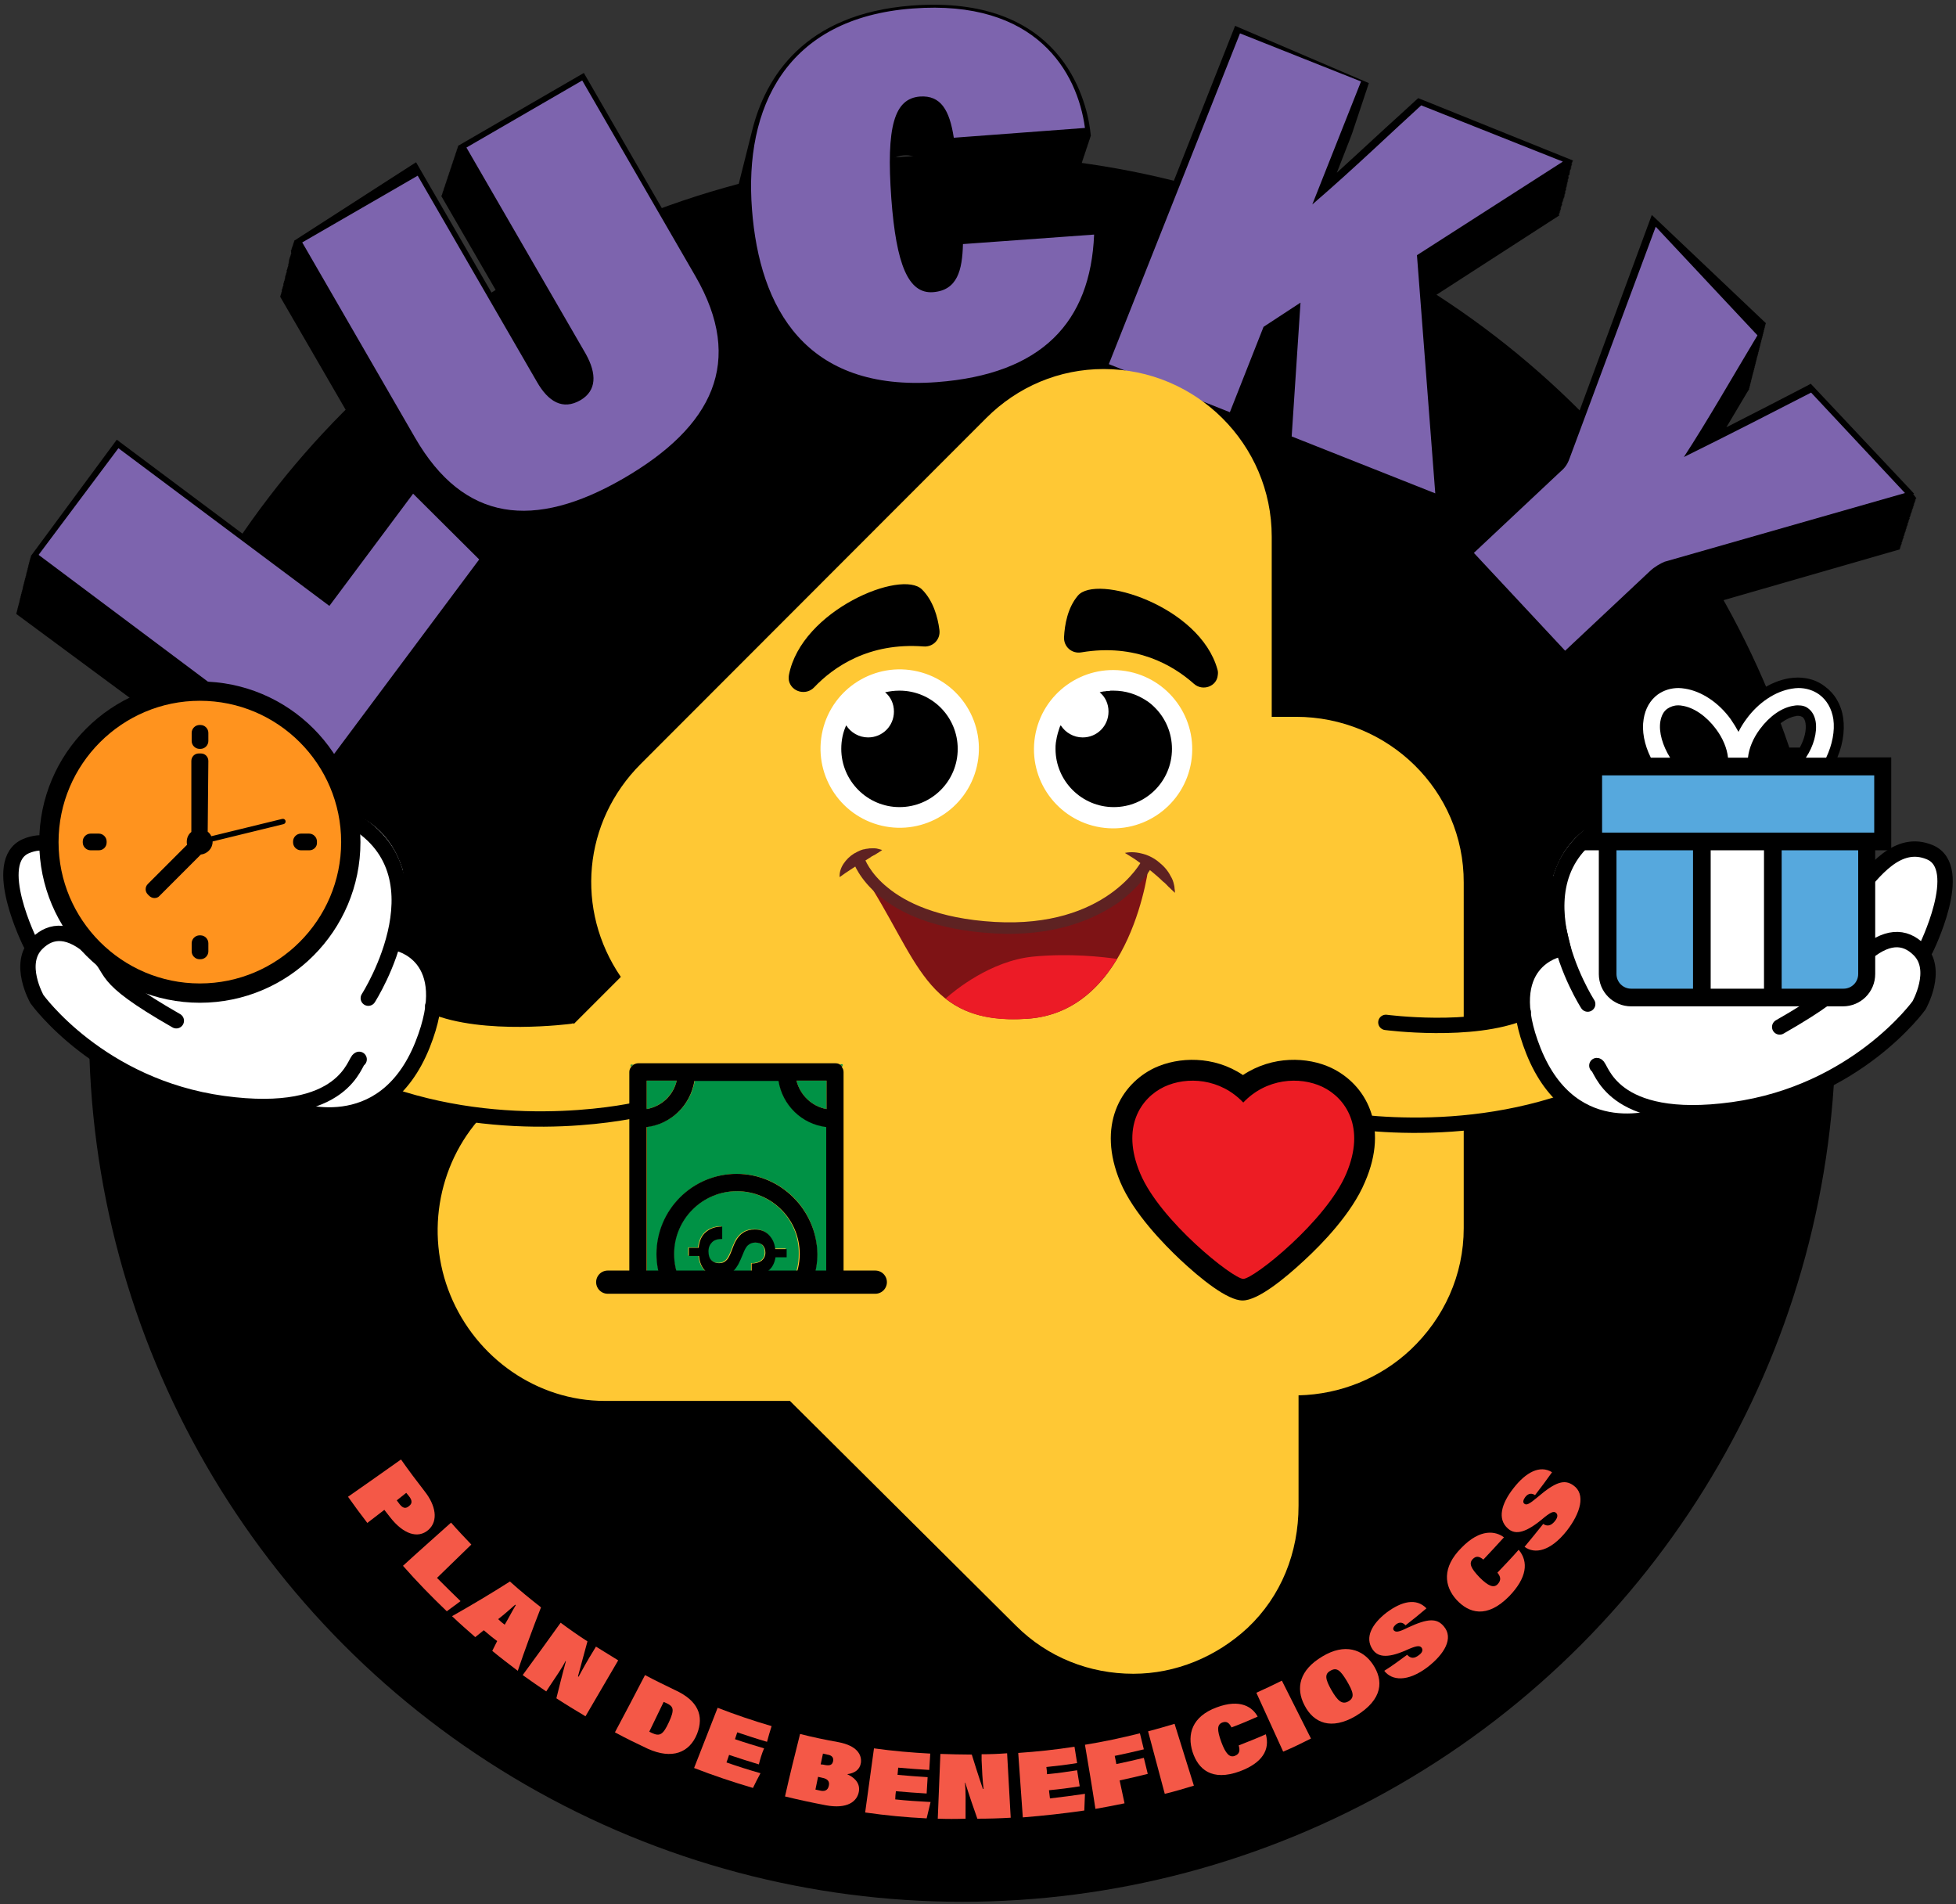
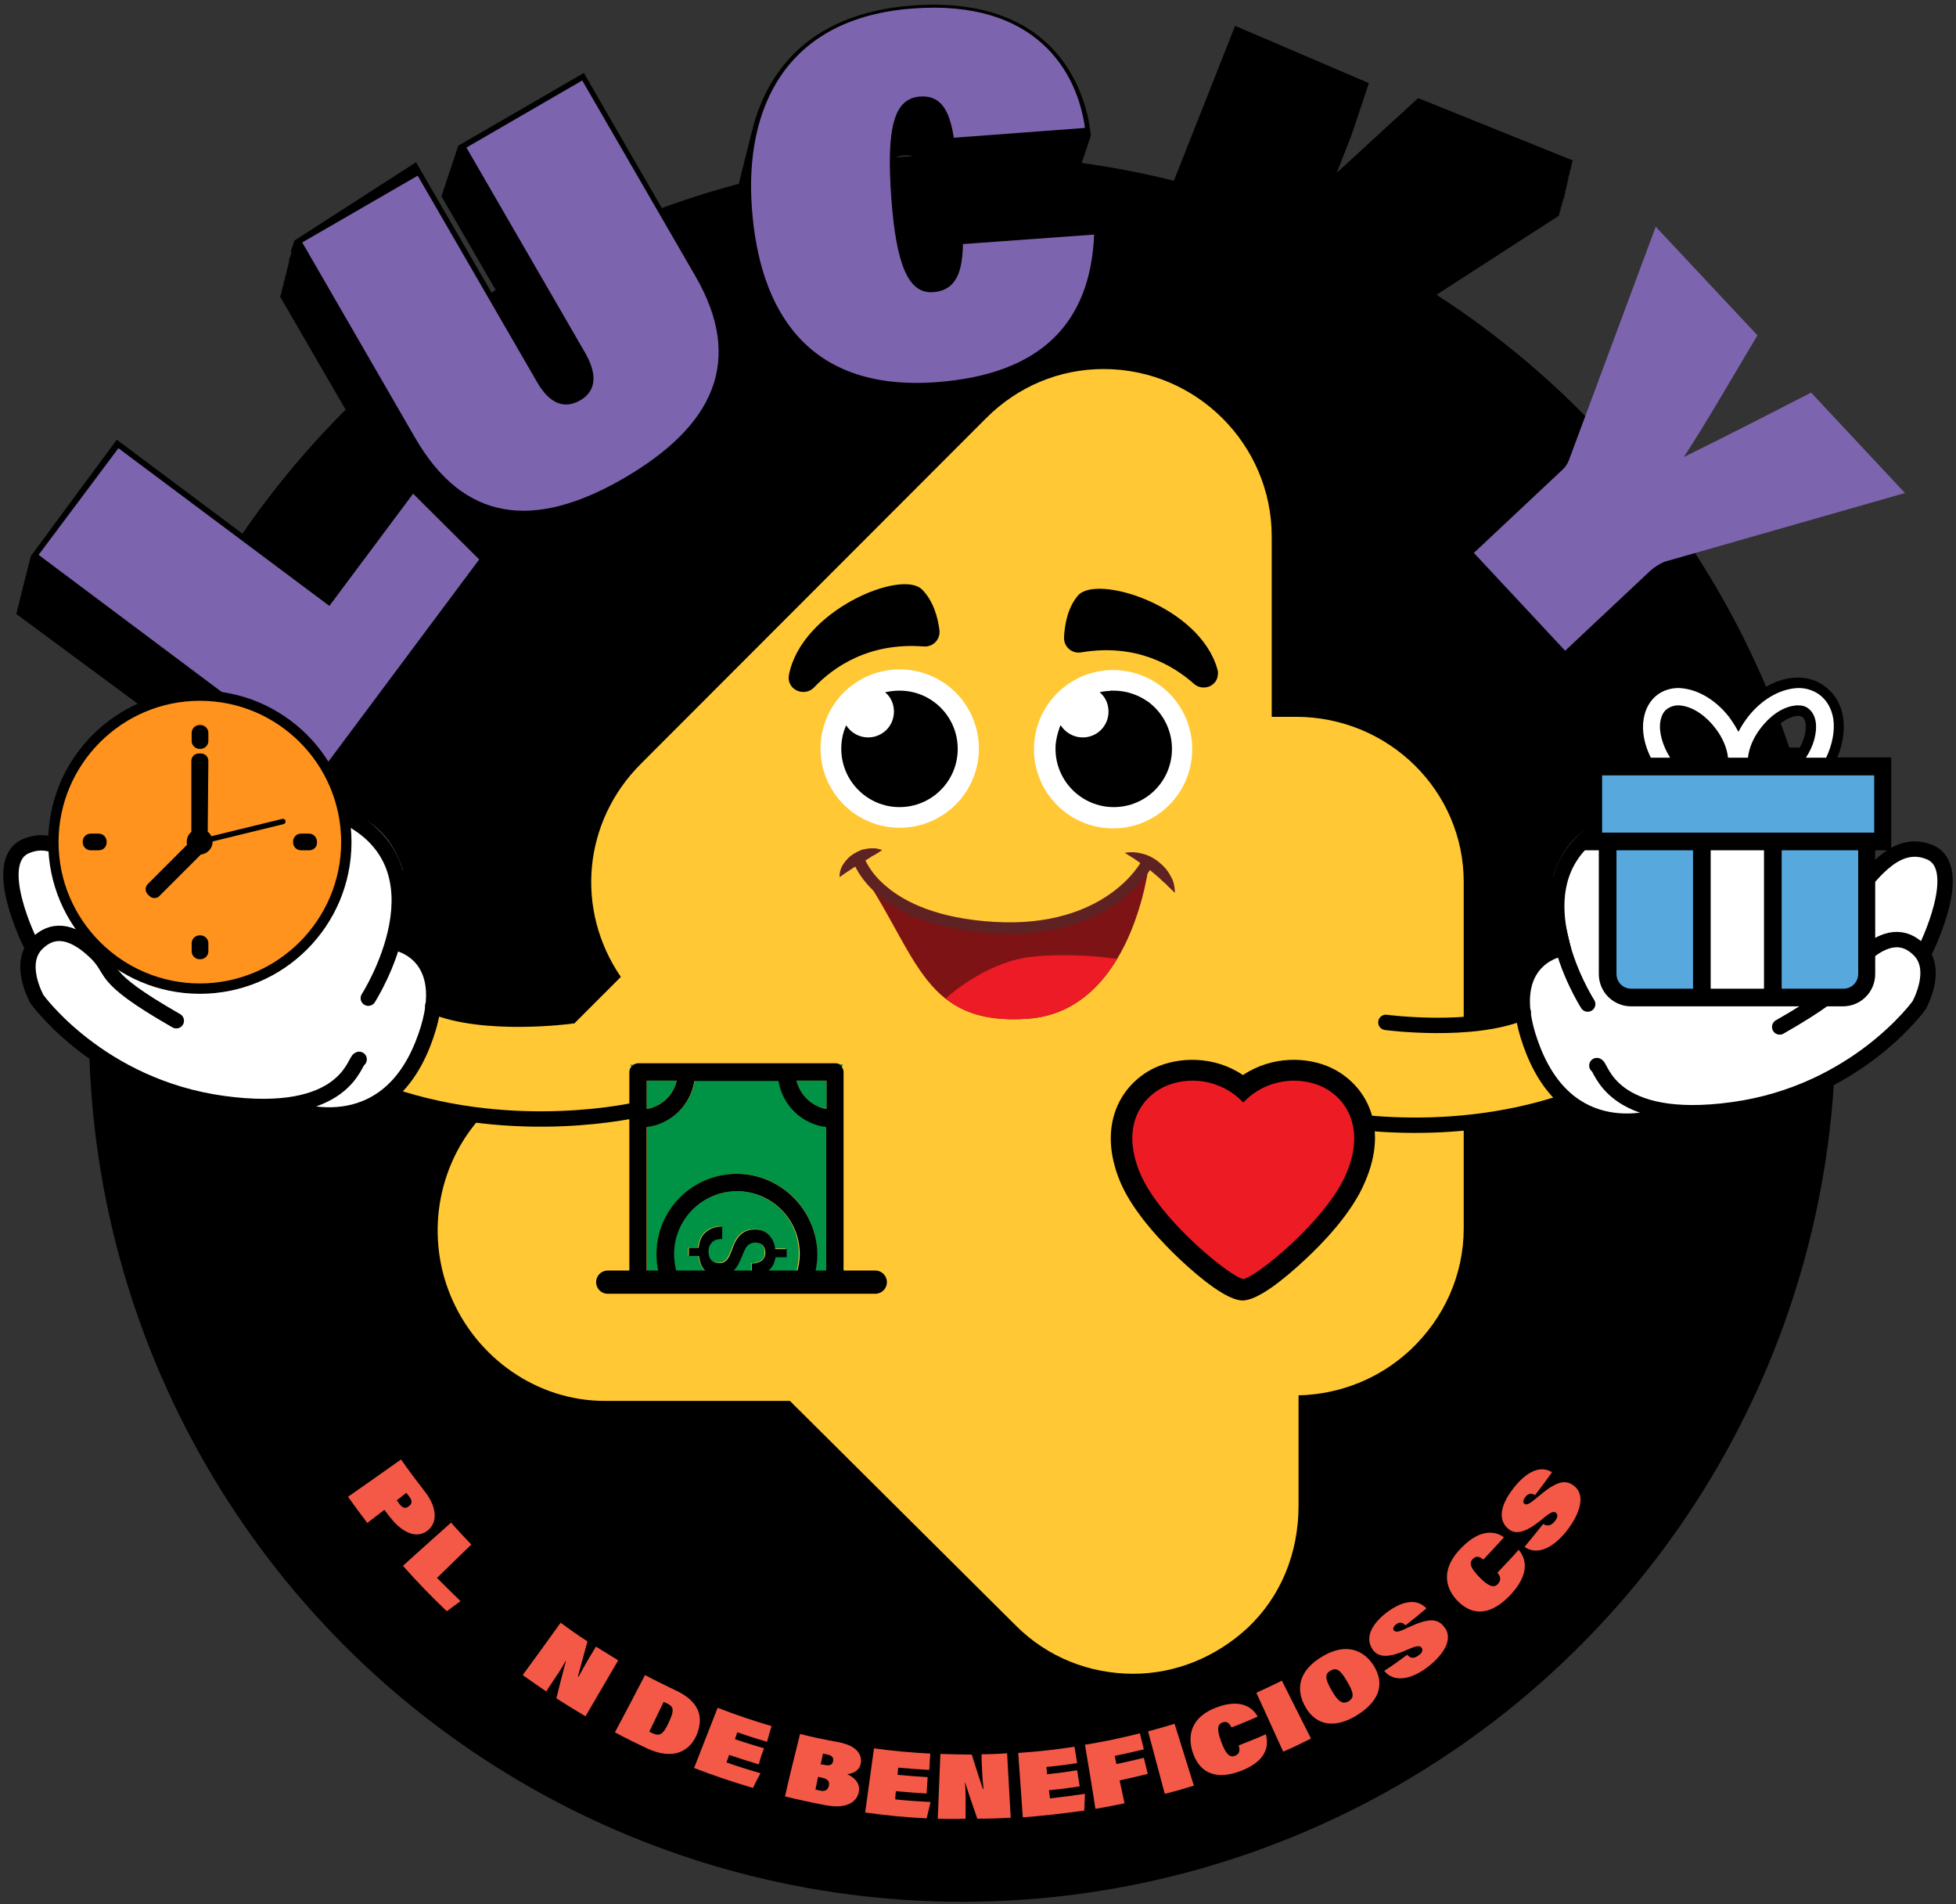
<svg xmlns="http://www.w3.org/2000/svg" id="Capa_1" x="0px" y="0px" viewBox="0 0 598 582" xml:space="preserve">
  <rect x="0" y="0" width="598" height="582" fill="#333333" stroke="none" />
  <g>
    <circle cx="294.2" cy="314.3" r="267" />
    <g>
      <path fill="#F45847" d="M122.6,446.1c2.3,3.3,4.8,6.6,7.2,9.7c3.4,4.3,4.3,9,1.2,11.8c-3.3,2.9-7.8,1.2-11.7-3.8    c-0.6-0.8-1.2-1.5-1.8-2.3c-1.7,1.3-3.5,2.7-5.2,4c-2-2.6-4-5.3-5.9-8C111.9,453.7,117.2,449.9,122.6,446.1z M121.3,458.6    c0.3,0.4,0.6,0.8,0.9,1.2c1.1,1.4,2,1.3,2.9,0.5c0.9-0.7,1-1.6,0-2.9c-0.3-0.4-0.6-0.7-0.9-1.1C123.3,457,122.3,457.8,121.3,458.6    z" />
      <path fill="#F45847" d="M137.9,465.4c2,2.3,4.1,4.5,6.2,6.7c-3.5,3.4-7,6.8-10.5,10.2c2.4,2.4,4.8,4.8,7.2,7.1    c-1.4,1-2.8,2.1-4.2,3.1c-4.6-4.4-9.1-9-13.4-13.9C128,474.2,133,469.8,137.9,465.4z" />
-       <path fill="#F45847" d="M147.9,498.3c-0.9,0.7-1.7,1.4-2.6,2.1c-2.4-2.1-4.8-4.2-7.1-6.4c6-3.4,11.9-6.9,17.7-10.6    c3.1,2.8,6.3,5.4,9.5,7.9c-2.5,6.4-4.9,12.9-7.1,19.4c-2.6-2-5.3-4-7.8-6.1c0.5-1,1-2,1.5-3C150.5,500.5,149.2,499.4,147.9,498.3z     M154.3,496.6c0.8-1.3,2.2-4,3.4-6c-0.1,0-0.1-0.1-0.2-0.1c-1.7,1.5-3.5,3.1-5.2,4.4C152.9,495.5,153.6,496.1,154.3,496.6z" />
      <path fill="#F45847" d="M159.8,512c3.9-5.3,7.8-10.7,11.6-16c2.7,2,5.4,3.9,8.2,5.7c-2,7.2-2.7,10.1-2.9,10.7    c0.1,0,0.1,0.1,0.2,0.1c1.1-2.1,2.9-5.3,4.4-7.7c0.3-0.5,0.6-1,0.9-1.5c2.3,1.4,4.5,2.8,6.8,4.2c-3.3,5.7-6.7,11.4-10,17.1    c-3-1.8-6-3.6-8.9-5.5c2.1-8.5,2.7-10.5,2.9-11.3c0,0-0.1-0.1-0.1-0.1c-1.1,2.2-3,4.9-4.8,7.6c-0.4,0.6-0.7,1.1-1.1,1.7    C164.6,515.4,162.2,513.7,159.8,512z" />
      <path fill="#F45847" d="M197.2,512c3,1.6,6.1,3.1,9.2,4.6c7,3.2,8.9,7.8,6.7,13.4c-2.3,5.7-7.6,7.9-15.1,4.5    c-3.4-1.6-6.7-3.2-10-5C191.1,523.7,194.2,517.8,197.2,512z M198.5,529.3c0.3,0.1,0.5,0.3,0.8,0.4c2.4,1.1,3.4,0.6,5.2-3.3    c1.8-3.9,1.4-4.8-0.7-5.8c-0.3-0.1-0.6-0.3-0.9-0.4C201.4,523.2,200,526.3,198.5,529.3z" />
      <path fill="#F45847" d="M232,539.3c-3-0.9-6.1-1.9-9.1-2.9c-0.3,0.8-0.5,1.6-0.8,2.3c3.4,1.2,6.9,2.3,10.4,3.3    c-0.8,1.5-1.6,3-2.3,4.5c-6.1-1.8-12.1-3.8-18-6.1c2.4-6.1,4.8-12.3,7.2-18.4c5.4,2.1,11,4,16.5,5.6c-0.5,1.6-1,3.2-1.4,4.8    c-3.1-0.9-6.1-1.9-9.1-2.9c-0.2,0.7-0.5,1.4-0.7,2.1c2.9,1,5.9,1.9,8.9,2.8C232.9,536,232.4,537.7,232,539.3z" />
      <path fill="#F45847" d="M244.6,530c3.9,1,7.8,1.8,11.7,2.5c5.8,1.1,7.2,3.9,6.9,6.3c-0.3,2.1-1.9,3.2-4.2,3.5    c1.8,0.8,4,2.4,3.6,5.2c-0.5,3.2-3.6,5.5-10.1,4.3c-4.2-0.8-8.4-1.7-12.5-2.7C241.4,542.8,243,536.4,244.6,530z M252.3,539.5    c1.6,0.3,2.2-0.2,2.4-1.2c0.2-1-0.3-1.8-1.8-2c-0.4-0.1-0.9-0.2-1.3-0.3c-0.2,1.1-0.5,2.2-0.7,3.3    C251.4,539.3,251.8,539.4,252.3,539.5z M249.3,547c0.5,0.1,0.9,0.2,1.4,0.3c1.2,0.3,2.4,0.1,2.7-1.5c0.3-1.3-0.4-2.1-2-2.4    c-0.4-0.1-0.9-0.2-1.3-0.3C249.8,544.4,249.6,545.7,249.3,547z" />
      <path fill="#F45847" d="M283.3,548.2c-3.1-0.2-6.3-0.4-9.4-0.7c-0.1,0.8-0.2,1.6-0.2,2.5c3.6,0.4,7.2,0.6,10.8,0.8    c-0.4,1.7-0.8,3.3-1.2,5c-6.3-0.3-12.5-0.9-18.8-1.8c0.9-6.5,1.8-13.1,2.7-19.6c5.7,0.8,11.5,1.3,17.2,1.6c-0.1,1.7-0.2,3.4-0.3,5    c-3.2-0.2-6.3-0.4-9.5-0.7c-0.1,0.7-0.1,1.5-0.2,2.2c3.1,0.3,6.1,0.5,9.2,0.7C283.5,544.8,283.4,546.5,283.3,548.2z" />
      <path fill="#F45847" d="M286.7,555.9c0.3-6.6,0.5-13.2,0.8-19.8c3.2,0.1,6.4,0.2,9.6,0.2c2.2,7.1,3.2,9.9,3.4,10.5    c0.1,0,0.1,0,0.2,0c-0.3-2.4-0.5-6-0.6-8.8c0-0.6,0-1.2,0-1.8c2.6,0,5.2-0.1,7.8-0.3c0.4,6.6,0.7,13.2,1.1,19.7    c-3.4,0.2-6.8,0.3-10.2,0.3c-2.9-8.2-3.4-10.2-3.7-11c0,0-0.1,0-0.1,0c0.3,2.5,0.2,5.8,0.2,9c0,0.7,0,1.3,0,2    C292.3,556,289.5,556,286.7,555.9z" />
      <path fill="#F45847" d="M330.1,546c-3.1,0.5-6.2,0.9-9.4,1.2c0.1,0.8,0.2,1.6,0.3,2.5c3.6-0.4,7.2-0.9,10.7-1.4    c-0.1,1.7-0.1,3.4-0.2,5.1c-6.2,0.9-12.5,1.6-18.8,2.1c-0.5-6.6-0.9-13.1-1.4-19.7c5.8-0.4,11.5-1,17.2-1.9c0.3,1.7,0.5,3.3,0.8,5    c-3.1,0.5-6.3,0.9-9.4,1.2c0.1,0.7,0.2,1.5,0.2,2.2c3.1-0.3,6.1-0.7,9.2-1.2C329.6,542.7,329.8,544.4,330.1,546z" />
      <path fill="#F45847" d="M331.7,533.3c5.6-0.9,11.2-2.1,16.8-3.5c0.4,1.6,0.8,3.2,1.2,4.9c-2.9,0.7-5.9,1.4-8.9,2    c0.2,0.8,0.3,1.6,0.5,2.5c2.8-0.6,5.6-1.2,8.4-1.9c0.4,1.6,0.8,3.3,1.2,4.9c-2.8,0.7-5.7,1.4-8.6,2c0.5,2.3,1,4.7,1.5,7    c-3,0.6-5.9,1.2-8.9,1.7C333.9,546.3,332.8,539.8,331.7,533.3z" />
      <path fill="#F45847" d="M359.1,526.9c2,6.3,3.9,12.6,5.9,18.9c-3,0.9-5.9,1.8-8.9,2.5c-1.7-6.4-3.4-12.7-5.1-19.1    C353.7,528.5,356.4,527.7,359.1,526.9z" />
      <path fill="#F45847" d="M387,530.1c1.3,4.7-1,8.7-7.9,11.3c-8.7,3.2-12.8-0.7-14.5-5.9c-1.7-5.4-0.2-10.8,7.3-13.6    c7.4-2.8,11.1,0,12.6,2.8c-2.7,1.2-5.3,2.3-8,3.3c-0.7-1.4-1.5-2-2.8-1.5c-1.6,0.6-1.7,2.2-0.3,6c1.3,3.5,2.5,4.8,4.1,4.2    c1.6-0.6,1.6-1.8,1.2-3.2C381.5,532.4,384.3,531.3,387,530.1z" />
      <path fill="#F45847" d="M391.9,513.7c3,5.9,5.9,11.8,8.9,17.7c-2.8,1.4-5.6,2.8-8.5,4c-2.7-6-5.5-12-8.2-18    C386.8,516.2,389.3,515,391.9,513.7z" />
      <path fill="#F45847" d="M419.7,508.7c3.3,4.9,3.2,10.7-5.2,15.8c-7.5,4.4-12.9,2.2-15.7-3.3c-2.7-5.2-1.6-10.7,5.5-14.9    C411.1,502.2,416.6,504.1,419.7,508.7z M407,516.5c1.9,3.3,3.3,4.7,5.3,3.5c2-1.2,1.4-2.9-0.6-6.3c-1.9-3.1-3-4.2-5-3    C404.9,511.7,405.2,513.3,407,516.5z" />
      <path fill="#F45847" d="M430.2,505.8c1.1,1.2,2.2,1.2,3.6,0.1c1.1-0.8,1.3-1.6,0.8-2.3c-0.6-0.7-1.6-0.6-4.7,0.8    c-6.3,2.8-8.9,1.8-10.3-0.3c-2.4-3.6-0.2-7.7,4.3-11.2c4.7-3.5,9.1-4.5,12.2-1.3c-2.1,1.8-4.2,3.5-6.4,5.2    c-0.7-0.8-1.7-1.2-2.9-0.3c-0.7,0.6-1.1,1.3-0.7,1.8c0.6,0.7,1.5,0.6,4.3-0.8c6.2-2.9,8.9-2.9,11-0.4c3.1,3.6,0.2,8.5-5,12.5    c-6.1,4.6-10.9,4.1-13.2,1.1C425.6,509.2,427.9,507.5,430.2,505.8z" />
      <path fill="#F45847" d="M464.3,473.7c3.1,3.7,2.5,8.6-2.9,14.2c-6.9,7-12.4,5.1-16.1,1.1c-3.8-4.2-4.5-9.9,1.5-15.9    c5.8-6,10.5-5.1,13-3.2c-2.1,2.3-4.2,4.6-6.3,6.8c-1.2-1-2.2-1.2-3.2-0.2c-1.3,1.3-0.7,2.8,2.1,5.7c2.6,2.6,4.3,3.3,5.5,2    c1.2-1.3,0.8-2.4-0.1-3.5C460,478.4,462.2,476.1,464.3,473.7z" />
      <path fill="#F45847" d="M471.8,465.8c1.3,0.9,2.5,0.5,3.6-0.9c0.9-1.1,0.9-2,0.3-2.5c-0.7-0.6-1.7-0.2-4.4,2.1    c-5.6,4.6-8.4,4.4-10.3,2.7c-3.3-2.9-2-7.6,1.7-12.3c3.8-4.9,8.1-7.2,11.8-4.9c-1.7,2.4-3.4,4.7-5.2,7c-0.9-0.6-2-0.7-3,0.6    c-0.6,0.8-0.8,1.6-0.3,2c0.7,0.6,1.6,0.1,4.1-2c5.5-4.7,8.2-5.5,10.9-3.6c3.9,2.7,2.2,8.5-2,13.9c-5,6.3-9.8,7.2-12.9,4.9    C468,470.5,469.9,468.2,471.8,465.8z" />
    </g>
    <g>
      <g>
        <path d="M435.6,92.4l41.2-26.6l-0.3-0.1l0.3-0.2l-0.3-0.1l0.4-0.2l-0.3-0.1l0.4-0.2l-0.3-0.1l0.4-0.2l-0.3-0.1l0.4-0.2l-0.3-0.1     l0.4-0.2l-0.3-0.1l0.3-0.2l-0.3-0.1l0.4-0.2l-0.3-0.1l0.4-0.2l-0.3-0.1l0.4-0.2l-0.3-0.1l0.4-0.2l-0.3-0.1l0.3-0.2l-0.3-0.1     l0.4-0.2l-0.3-0.1l0.4-0.2l-0.3-0.1l0.4-0.2l-0.3-0.1l0.4-0.2l-0.3-0.1l0.4-0.2l-0.3-0.1l0.4-0.2l-0.3-0.1l0.4-0.2l-0.3-0.1     l0.4-0.2l-0.3-0.1l0.3-0.2l-0.3-0.1l0.4-0.2l-0.3-0.1l0.4-0.2l-0.3-0.1l0.3-0.2l-0.3-0.1l0.4-0.2l-0.3-0.1l0.4-0.2l-0.3-0.1     l0.3-0.2l-0.3-0.1l0.4-0.2l-0.3-0.1l0.4-0.2l-0.3-0.1l0.3-0.2l-0.3-0.1l0.4-0.2l-0.3-0.1l0.4-0.2l-0.3-0.1l0.3-0.2l-0.3-0.1     l0.4-0.2l-0.3-0.1l0.4-0.2l-0.3-0.1l0.3-0.2l-0.3-0.1l0.4-0.2l-0.3-0.1l0.4-0.2l-0.3-0.1l0.3-0.2l-0.3-0.1l0.3-0.2l-0.3-0.1     l0.4-0.2L480,52l0.3-0.2l-0.3-0.1l0.4-0.2l-0.3-0.1l0.4-0.2l-0.3-0.1l0.3-0.2l-0.3-0.1l0.4-0.2l-0.3-0.1l0.4-0.2l-0.3-0.1     l0.3-0.2l-0.3-0.1l0.4-0.2l-0.3-0.1l0.4-0.2l-0.3-0.1l0.4-0.2L433.6,30l-0.8,0.7c-2.7,2.5-5.9,5.4-9.2,8.4     c-4.6,4.2-9.6,8.9-14.9,13.7l4.1-10.5l0.6-1.6l0,0l0.1-0.3l0,0l0.1-0.3l0,0l0.1-0.3l0,0l0.1-0.3l0,0l0.1-0.3l0,0l0.1-0.3l0,0     l0.1-0.3l0,0l0.1-0.3l0,0l0.1-0.3l0,0l0.1-0.3l0,0l0.1-0.3l0,0l0.1-0.3l0,0l0.1-0.3l0,0l0.1-0.3l0,0l0.1-0.3l0,0l0.1-0.3l0,0     l0.1-0.3l0,0l0.1-0.3l0,0l0.1-0.3l0,0l0.1-0.3l0,0l0.1-0.3l0,0l0.1-0.3l0,0l0.1-0.3l0,0l0.1-0.3l0,0l0.1-0.3l0,0l0.1-0.3l0,0     l0.1-0.3l0,0l0.1-0.3l0,0l0.1-0.3l0,0l0.1-0.3l0,0l0.1-0.3l0,0l0.1-0.3l0,0l0.1-0.3l0,0l0.1-0.3l0,0l0.1-0.3l0,0l0.1-0.3l0,0     l0.1-0.3l0,0l0.1-0.3l0,0l0.1-0.3l0,0l0.1-0.3l0,0l0.1-0.3l0,0l0.1-0.3l0,0l0.1-0.3l0,0l0.1-0.3l0,0l0.1-0.3l0,0l0.1-0.3l0,0     l0.1-0.3l0,0l0.1-0.3l0,0l0.1-0.3l0,0l0.2-0.6L377.6,7.9L337,110.6l-0.6,1.6l0,0l-0.1,0.3l0,0l-0.1,0.3l0,0l-0.1,0.3l0,0     l-0.1,0.3l0,0l-0.1,0.3l0,0l-0.1,0.3l0,0l-0.1,0.3l0,0l-0.1,0.3l0,0l-0.1,0.4l0,0l-0.1,0.3l0,0l-0.1,0.3l0,0l-0.1,0.3l0,0     l-0.1,0.3l0,0l-0.1,0.3l0,0l-0.1,0.3l0,0l-0.1,0.3l0,0l-0.1,0.3l0,0l-0.1,0.3l0,0l-0.1,0.3l0,0l-0.1,0.3l0,0l-0.1,0.4l0,0     l-0.1,0.3l0,0l-0.1,0.3l0,0l-0.1,0.3l0,0l-0.1,0.3l0,0l-0.1,0.3l0,0l-0.1,0.3l0,0l-0.1,0.3l0,0l-0.1,0.3l0,0l-0.1,0.3l0,0     l-0.1,0.3l0,0l-0.1,0.3l0,0l-0.1,0.3l0,0l-0.1,0.3l0,0l-0.1,0.3l0,0l-0.1,0.3l0,0l-0.1,0.3l0,0l-0.1,0.3l0,0l-0.1,0.3l0,0     l-0.1,0.3l0,0l-0.1,0.3l0,0l-0.1,0.3l0,0l-0.1,0.3l0,0l-0.1,0.3l0,0l-0.1,0.3l0,0l-0.1,0.3l0,0l-0.1,0.3l0,0l-0.1,0.3l0,0     l-0.1,0.3l0,0l-0.2,0.6l40.2,15.9l10.7-27l8-5.3l-2.5,38.7l47.6,18.8l0-0.4l0.1,0l0-0.4l0.1,0l0-0.4l0.1,0l0-0.4l0.1,0l0-0.4     l0.1,0l0-0.4l0.1,0l0-0.4l0.1,0l0-0.4l0.1,0l0-0.4l0.1,0l0-0.4l0.1,0l0-0.4l0.1,0l0-0.4l0.1,0l0-0.4l0.1,0l0-0.4l0.1,0l0-0.4     l0.1,0l0-0.4l0.1,0l0-0.4l0.1,0l0-0.4l0.1,0l0-0.4l0.1,0l0-0.4l0.1,0l0-0.4l0.1,0l0-0.4l0.1,0l0-0.4l0.1,0l0-0.4l0.1,0l0-0.4     l0.1,0l0-0.4l0.1,0l0-0.4l0.1,0l0-0.4l0.1,0l0-0.4l0.1,0l0-0.4l0.1,0l0-0.4l0.1,0l0-0.4l0.1,0l0-0.4l0.1,0l0-0.4l0.1,0l0-0.4     l0.1,0l0-0.4l0.1,0l0-0.4l0.1,0l0-0.4l0.1,0l0-0.4l0.1,0l0-0.4l0.1,0l0-0.4l0.1,0l0-0.4l0.1,0l0-0.4l0.1,0l0-0.4l0.1,0l0-0.4     l0.1,0l0-0.4l0.1,0l0-0.4l0.1,0l0-0.4l0.1,0l0-0.4l0.1,0l0-0.4l0.1,0l0-0.4l0.1,0L435.6,92.4z" />
-         <path d="M584.9,151l0.3-0.1l-31.6-33.6l-1.1,0.6c-6.3,3.3-15.3,7.9-24.7,12.7c2.1-3.5,4.2-7.1,6.3-10.6l0.7-1.1l-0.1-0.1l0.2-0.3     l-0.1-0.1l0.2-0.3l-0.1-0.1l0.2-0.3l-0.1-0.1l0.2-0.3l-0.1-0.1l0.2-0.3l-0.1-0.1l0.2-0.3l-0.1-0.1l0.2-0.3l-0.1-0.1l0.2-0.3     l-0.1-0.1l0.2-0.3l-0.1-0.1l0.2-0.3l-0.1-0.1l0.2-0.3l-0.1-0.1l0.2-0.3l-0.1-0.1l0.2-0.2l-0.1-0.1l0.2-0.3l-0.1-0.1l0.2-0.3     l-0.1-0.1l0.2-0.3l-0.1-0.1l0.2-0.3l-0.1-0.1l0.2-0.3l-0.1-0.1l0.2-0.3l-0.1-0.1l0.2-0.3l-0.1-0.1l0.2-0.3l-0.1-0.1l0.2-0.3     l-0.1-0.1l0.2-0.3l-0.1-0.1l0.2-0.3l-0.1-0.1l0.2-0.3l-0.1-0.1l0.2-0.2l-0.1-0.1l0.2-0.3l-0.1-0.1l0.2-0.3l-0.1-0.1l0.2-0.3     l-0.1-0.1l0.2-0.3l-0.1-0.1l0.2-0.3l-0.1-0.1l0.2-0.3l-0.1-0.1l0.2-0.3l-0.1-0.1l0.2-0.3l-0.1-0.1l0.2-0.3l-0.1-0.1l0.2-0.3     l-0.1-0.1l0.2-0.3l-0.1-0.1l0.2-0.3l-0.1-0.1l0.2-0.2l-0.1-0.1l0.2-0.3l-0.1-0.1l0.2-0.3l-0.1-0.1l0.2-0.3l-0.1-0.1l0.2-0.3     l-0.1-0.1l0.2-0.3l-0.1-0.1l0.2-0.3l-0.1-0.1l0.2-0.3l-0.1-0.1l0.2-0.3l-0.1-0.1l0.2-0.3l-0.1-0.1l0.2-0.3l-0.1-0.1l0.2-0.3     l-0.1-0.1l0.2-0.3L505,65.7l-27.1,73.4c-0.6,1.9-1.4,2.6-2.4,3.5l-27.7,26l0.1,0.1l-0.2,0.2l0.1,0.1l-0.2,0.2l0.1,0.1l-0.2,0.2     l0.1,0.1l-0.2,0.2l0.1,0.1l-0.2,0.2l0.1,0.1l-0.2,0.2l0.1,0.1l-0.2,0.2l0.1,0.1l-0.2,0.2l0.1,0.1l-0.2,0.2l0.1,0.1l-0.2,0.2     l0.1,0.1l-0.2,0.2l0.1,0.1l-0.2,0.2l0.1,0.1l-0.2,0.2l0.1,0.1l-0.2,0.2l0.1,0.1l-0.2,0.2l0.1,0.1l-0.2,0.2l0.1,0.1l-0.2,0.2     l0.1,0.1l-0.2,0.2l0.1,0.1l-0.2,0.2l0.1,0.1l-0.2,0.2l0.1,0.1l-0.2,0.2l0.1,0.1l-0.2,0.2l0.1,0.1l-0.2,0.2l0.1,0.1l-0.2,0.2     l0.1,0.1l-0.2,0.2l0.1,0.1l-0.2,0.2l0.1,0.1l-0.2,0.2l0.1,0.1l-0.2,0.2l0.1,0.1l-0.2,0.2l0.1,0.1l-0.2,0.2l0.1,0.1l-0.2,0.2     l0.1,0.1l-0.2,0.2l0.1,0.1l-0.2,0.2l0.1,0.1L445,180l0.1,0.1l-0.2,0.2l0.1,0.1l-0.2,0.2l0.1,0.1l-0.2,0.2l0.1,0.1l-0.2,0.2     l0.1,0.1l-0.2,0.2l0.1,0.1l-0.2,0.2l0.1,0.1l-0.2,0.2l0.1,0.1l-0.2,0.2l0.1,0.1l-0.2,0.2l0.1,0.1l-0.2,0.2l0.1,0.1l-0.2,0.2     l0.1,0.1L444,184l0.1,0.1l-0.2,0.2l0.1,0.1l-0.2,0.2l0.1,0.1l-0.2,0.2l0.1,0.1l-0.2,0.2l0.1,0.1l-0.2,0.2l30.4,32.3l27.2-25.6     c1.4-1.3,3.1-2.2,3.8-2.4l76-21.9l-0.2-0.2l0.3-0.1l-0.2-0.2l0.3-0.1l-0.2-0.2l0.3-0.1l-0.2-0.2l0.3-0.1l-0.2-0.2l0.3-0.1     l-0.2-0.2l0.3-0.1l-0.2-0.3l0.3-0.1l-0.2-0.2l0.3-0.1l-0.2-0.2l0.3-0.1l-0.2-0.2l0.3-0.1l-0.2-0.2l0.3-0.1l-0.2-0.2l0.3-0.1     l-0.2-0.3l0.3-0.1l-0.2-0.2l0.3-0.1l-0.2-0.2l0.3-0.1l-0.2-0.2l0.3-0.1l-0.2-0.2l0.3-0.1l-0.2-0.2l0.3-0.1l-0.2-0.2l0.3-0.1     l-0.2-0.3l0.3-0.1l-0.2-0.2l0.3-0.1l-0.2-0.2l0.3-0.1l-0.2-0.2l0.3-0.1l-0.2-0.2l0.3-0.1l-0.2-0.3l0.3-0.1l-0.2-0.2l0.3-0.1     l-0.2-0.2l0.3-0.1l-0.2-0.2l0.3-0.1l-0.2-0.2l0.3-0.1l-0.2-0.2l0.3-0.1l-0.2-0.3l0.3-0.1l-0.2-0.2l0.3-0.1l-0.2-0.2l0.3-0.1     l-0.2-0.2l0.3-0.1l-0.2-0.2l0.3-0.1l-0.2-0.2l0.3-0.1l-0.2-0.2l0.3-0.1l-0.2-0.2l0.3-0.1l-0.2-0.2l0.3-0.1l-0.2-0.2l0.3-0.1     l-0.2-0.2l0.3-0.1l-0.2-0.2l0.3-0.1l-0.2-0.2l0.3-0.1l-0.2-0.3l0.3-0.1l-0.2-0.2l0.3-0.1l-0.2-0.2l0.3-0.1l-0.2-0.2l0.3-0.1     l-0.2-0.2l0.3-0.1l-0.2-0.2l0.3-0.1l-0.2-0.2l0.3-0.1L584.9,151z" />
        <path d="M178.5,22.3L140,44.6l0.1,0.2l-0.2,0.1l0.1,0.2l-0.2,0.1l0.1,0.2l-0.2,0.1l0.1,0.2l-0.2,0.1l0.1,0.2l-0.2,0.1l0.1,0.2     l-0.2,0.1l0.1,0.2l-0.2,0.1l0.1,0.2l-0.2,0.1l0.1,0.2l-0.2,0.1l0.1,0.2l-0.2,0.1l0.1,0.2l-0.2,0.1l0.1,0.2l-0.2,0.1l0.1,0.2     l-0.2,0.1l0.1,0.2l-0.2,0.1l0.1,0.2l-0.2,0.1l0.1,0.2l-0.2,0.1l0.1,0.2l-0.2,0.1l0.1,0.2l-0.2,0.1l0.1,0.2l-0.2,0.1l0.1,0.2     l-0.2,0.1l0.1,0.2l-0.2,0.1l0.1,0.2l-0.2,0.1l0.1,0.2l-0.2,0.1l0.1,0.2l-0.2,0.1l0.1,0.2l-0.2,0.1l0.1,0.2l-0.2,0.1l0.1,0.2     l-0.2,0.1l0.1,0.2l-0.2,0.1l0.1,0.2l-0.2,0.1l0.1,0.2l-0.2,0.1l0.1,0.2l-0.2,0.1l0.1,0.2l-0.2,0.1l0.1,0.2l-0.2,0.1l0.1,0.2     l-0.2,0.1l0.1,0.2l-0.2,0.1l0.1,0.2l-0.2,0.1l0.1,0.2l-0.2,0.1l0.1,0.2l-0.2,0.1l0.1,0.2l-0.2,0.1l0.1,0.2l-0.2,0.1l0.1,0.2     l-0.2,0.1l0.1,0.2l-0.2,0.1l0.1,0.2l-0.2,0.1l0.1,0.2l-0.2,0.1l0.1,0.2l-0.2,0.1l0.1,0.2l-0.2,0.1l0.1,0.2l-0.2,0.1l0.1,0.2     l-0.2,0.1l0.1,0.2l-0.2,0.1l0.1,0.2l-0.2,0.1l0.1,0.2l-0.2,0.1l34.5,59.6c-1.7-0.9-3.2-2.7-4.8-5.3l-37.4-64.6L89.9,73.6l0.1,0.2     l-0.2,0.1l0.1,0.2l-0.2,0.1l0.1,0.2l-0.2,0.1l0.1,0.2l-0.2,0.1l0.1,0.2l-0.2,0.1l0.1,0.2l-0.2,0.1l0.1,0.2l-0.2,0.1l0.1,0.2     l-0.2,0.1l0.1,0.2l-0.2,0.1l0.1,0.2l-0.2,0.1l0.1,0.2L89,77.3l0.1,0.2l-0.2,0.1l0.1,0.2l-0.2,0.1l0.1,0.2l-0.2,0.1l0.1,0.2     l-0.2,0.1l0.1,0.2l-0.2,0.1l0.1,0.2l-0.2,0.1l0.1,0.2l-0.2,0.1l0.1,0.2L88.3,80l0.1,0.2l-0.2,0.1l0.1,0.2l-0.2,0.1l0.1,0.2     L88.1,81l0.1,0.2L88,81.3l0.1,0.2l-0.2,0.1l0.1,0.2L87.8,82l0.1,0.2l-0.2,0.1l0.1,0.2l-0.2,0.1l0.1,0.2L87.6,83l0.1,0.2l-0.2,0.1     l0.1,0.2l-0.2,0.1l0.1,0.2L87.3,84l0.1,0.2l-0.2,0.1l0.1,0.2l-0.2,0.1l0.1,0.2L87.1,85l0.1,0.2L87,85.3l0.1,0.2l-0.2,0.1l0.1,0.2     L86.8,86l0.1,0.2l-0.2,0.1l0.1,0.2l-0.2,0.1l0.1,0.2L86.6,87l0.1,0.2l-0.2,0.1l0.1,0.2l-0.2,0.1l0.1,0.2L86.3,88l0.1,0.2     l-0.2,0.1l0.1,0.2l-0.2,0.1l0.1,0.2L86.1,89l0.1,0.2L86,89.3l0.1,0.2l-0.2,0.1l0.1,0.2L85.8,90l0.1,0.2l-0.2,0.1l0.1,0.2     l-0.2,0.1l35.4,61.1c0.3,0.6,0.7,1.1,1,1.7l-21.8,29.2l-64.5-48.2L9.4,170l0.1,0.1l-0.2,0.3l0.1,0.1l-0.2,0.2l0.1,0.1L9.1,171     l0.1,0.1L9,171.4l0.1,0.1l-0.2,0.3l0.1,0.1l-0.2,0.3l0.1,0.1l-0.2,0.3l0.1,0.1l-0.2,0.2l0.1,0.1L8.6,173l0.1,0.1l-0.2,0.3     l0.1,0.1l-0.2,0.3l0.1,0.1l-0.2,0.3l0.1,0.1l-0.2,0.3l0.1,0.1l-0.2,0.2l0.1,0.1l-0.2,0.3l0.1,0.1L8,175.4l0.1,0.1l-0.2,0.3     l0.1,0.1l-0.2,0.3l0.1,0.1l-0.2,0.3l0.1,0.1l-0.2,0.2l0.1,0.1l-0.2,0.3l0.1,0.1l-0.2,0.3l0.1,0.1l-0.2,0.3l0.1,0.1l-0.2,0.3     l0.1,0.1l-0.2,0.3l0.1,0.1l-0.2,0.2l0.1,0.1l-0.2,0.3l0.1,0.1L7,179.4l0.1,0.1l-0.2,0.3l0.1,0.1l-0.2,0.3l0.1,0.1l-0.2,0.3     l0.1,0.1l-0.2,0.2l0.1,0.1l-0.2,0.3l0.1,0.1l-0.2,0.3l0.1,0.1l-0.2,0.3l0.1,0.1l-0.2,0.3l0.1,0.1l-0.2,0.3l0.1,0.1l-0.2,0.3     l0.1,0.1l-0.2,0.2l0.1,0.1L6,183.4l0.1,0.1l-0.2,0.3l0.1,0.1l-0.2,0.3l0.1,0.1l-0.2,0.3l0.1,0.1l-0.2,0.2l0.1,0.1l-0.2,0.3     l0.1,0.1l-0.2,0.3l0.1,0.1l-0.2,0.3l0.1,0.1l-0.2,0.3l0.1,0.1l-0.2,0.3l0.1,0.1l-0.2,0.3l0.1,0.1l-0.2,0.2L95,254.2l49.5-66.3     l-0.1-0.1l0.2-0.2l-0.1-0.1l0.2-0.2l-0.1-0.1l0.2-0.2l-0.1-0.1l0.2-0.2l-0.1-0.1l0.2-0.2l-0.1-0.1l0.2-0.2l-0.1-0.1l0.2-0.2     l-0.1-0.1l0.2-0.2l-0.1-0.1l0.2-0.2l-0.1-0.1l0.2-0.2l-0.1-0.1l0.2-0.2l-0.1-0.1l0.2-0.2l-0.1-0.1l0.2-0.2l-0.1-0.1l0.2-0.2     l-0.1-0.1l0.2-0.2l-0.1-0.1l0.2-0.2l-0.1-0.1l0.2-0.2l-0.1-0.1l0.2-0.2l-0.1-0.1l0.2-0.2l-0.1-0.1l0.2-0.2l-0.1-0.1l0.2-0.2     l-0.1-0.1l0.2-0.2l-0.1-0.1l0.2-0.2l-0.1-0.1l0.2-0.2l-0.1-0.1l0.2-0.2l-0.1-0.1l0.2-0.2l-0.1-0.1l0.2-0.2l-0.1-0.1l0.2-0.2     l-0.1-0.1l0.2-0.2l-0.1-0.1l0.2-0.2l-0.1-0.1l0.2-0.2l-0.1-0.1l0.2-0.2L147,177l0.2-0.2l-0.1-0.1l0.2-0.2l-0.1-0.1l0.2-0.2     l-0.1-0.1l0.2-0.2l-0.1-0.1l0.2-0.2l-0.1-0.1l0.2-0.2l-0.1-0.1l0.2-0.2l-0.1-0.1l0.2-0.2l-0.1-0.1l0.2-0.2l0,0     c11.2,2.5,24.1-0.5,39.1-9.2c16.6-9.6,26.1-20.2,29.1-32.2l4.2-16.7c2.5-9.9,0.4-20.7-6.3-32.3L178.5,22.3z" />
        <path d="M335.9,71.8l0.1-1.9l-43.6,3.3l0,0.3l-0.1,0l0,0.3l-0.1,0l0,0.3l-0.1,0l0,0.3l-0.1,0l0,0.3l-0.1,0l0,0.3l-0.1,0l0,0.3     l-0.1,0l0,0.3l-0.1,0l0,0.3l-0.1,0l0,0.3l-0.1,0l0,0.3l-0.1,0l0,0.4l-0.1,0l0,0.3l-0.1,0l0,0.3l-0.1,0l0,0.3l-0.1,0l0,0.3l-0.1,0     l0,0.3l-0.1,0l0,0.3l-0.1,0l0,0.3l-0.1,0l0,0.3l-0.1,0l0,0.3l-0.1,0l0,0.3l-0.1,0l0,0.3l-0.1,0l0,0.4l-0.1,0l0,0.3l-0.1,0l0,0.3     l-0.1,0l0,0.3l-0.1,0l0,0.3l-0.1,0l0,0.3l-0.1,0l0,0.3l-0.1,0l0,0.3l-0.1,0l0,0.3l-0.1,0l0,0.3l-0.1,0l0,0.3l-0.1,0l0,0.4l-0.1,0     l0,0.9c-1.1,1.1-2.6,1.7-4.6,1.9c-2.1,0.2-4.7-0.3-7-5.5c-1.9-4.4-3.2-11.4-4-21.5c-0.3-4.2-0.5-7.9-0.5-11.1     c0.9-0.7,2.1-1.1,3.4-1.2c4.1-0.3,7.1,1.5,8.5,11.1l0.2,1.6l43.5-3.3l0-0.3l0.1,0l0-0.3l0.1,0l0-0.3l0.1,0l0-0.3l0.1,0l0-0.3     l0.1,0l0-0.3l0.1,0l0-0.3l0.1,0l0-0.3l0.1,0l0-0.3l0.1,0l0-0.3l0.1,0l0-0.3l0.1,0l0-0.3l0.1,0l0-0.3l0.1,0l0-0.3l0.1,0l0-0.3     l0.1,0l0-0.3l0.1,0l0-0.3l0.1,0l0-0.3l0.1,0l0-0.3l0.1,0l0-0.3l0.1,0l0-0.3l0.1,0l0-0.3l0.1,0l0-0.3l0.1,0l0-0.3l0.1,0l0-0.3     l0.1,0l0-0.3l0.1,0l0-0.3l0.1,0l0-0.3l0.1,0l0-0.3l0.1,0l0-0.3l0.1,0l0-0.3l0.1,0l0-0.3l0.1,0l0-0.3l0.1,0l0-0.3l0.1,0l0-0.3     l0.1,0l0-0.3l0.1,0l0-0.3l0.1,0l0-0.3l0.1,0l0-0.3l0.1,0l0-0.3l0.1,0l0-0.3l0.1,0l0-0.3l0.1,0l0-0.3l0.1,0l0-0.3l0.1,0l0-0.3     l0.1,0l0-0.3l0.1,0l0-0.3l0.1,0l0-0.3l0.1,0l0-0.3l0.1,0l0-0.3l0.1,0l0-0.3l0.1,0l-0.2-1.8c-1.3-9.8-9-41.5-54.5-38.1     c-33.1,2.5-44.8,22.1-48.8,38l-4.2,16.7c-2,7.7-2.6,16.2-1.9,25.5c1.9,25.3,12.6,54.6,51.8,54.6c2.1,0,4.2-0.1,6.4-0.2     c27-2,43.1-13.7,48.1-34.7l4.2-16.7C335.2,80.4,335.8,76.2,335.9,71.8z" />
      </g>
      <g>
        <path fill="#7D64AE" d="M11.8,169.6L36.2,137l64.5,48.2l25.6-34.3l20.2,20.1l-47.6,63.8L11.8,169.6z" />
        <path fill="#7D64AE" d="M127.7,53.7l36.5,63.1c3.4,5.9,7.8,8.7,13.3,5.5c4.9-2.9,5-8,1.6-14.1l-36.5-63.1L178,24.6l34.6,59.8     c15.1,26.1,5.4,46-22.1,61.9c-27.2,15.7-48.7,13.3-63.6-12.5L92.4,74.1L127.7,53.7z" />
        <path fill="#7D64AE" d="M334.5,71.7c-1.1,26.8-16,42.7-48.1,45.1c-40.1,3-54.2-22.6-56.5-52.8c-2.4-31,10.3-58.5,49.1-61.4     c37.9-2.9,50.4,19.5,52.7,36.5l-40.1,3c-1.3-8.5-4-13-10.3-12.6c-7.9,0.6-10.4,9.1-8.8,31.2c1.5,20.2,5.2,29.2,12.8,28.6     c7.4-0.6,8.9-6.7,9.1-14.7L334.5,71.7z" />
-         <path fill="#7D64AE" d="M379.1,10.2l37,14.7l-14.9,37.6c13-11.2,24.8-22.6,33.3-30.3l43.3,17.2L433.2,78l5.6,72.8l-43.9-17.4     l2.7-40.9l-11.3,7.4L376,126l-37-14.7L379.1,10.2z" />
        <path fill="#7D64AE" d="M450.6,169l26.1-24.5c1.2-1.1,2.3-1.9,3.2-4.5l26.3-70.7l31.1,33.2c-7.8,13-15.2,26-22.5,37.2     c13.8-6.8,28.6-14.4,38.9-19.7l28.7,30.7l-73.5,21c-1.2,0.5-3,1.5-4.4,2.8l-26,24.4L450.6,169z" />
      </g>
    </g>
    <g>
      <path id="XMLID_00000126297208835491045040000007038608267510701449_" fill="#FFC834" d="M396.2,219.1h-7.4V164    c0-28.2-23.1-51.2-51.4-51.2c-13.5,0-26.2,5.3-35.9,15L195.9,233.5c-17.7,17.7-20.1,44.6-6.1,65.1l-41,41    c-14.7,14.7-19,37.1-11.1,56.3c7.9,19.2,26.5,32.3,47.2,32.3h56.6l69.1,68.7c9.7,9.7,22.5,14.7,35.9,14.7c0,0,0,0,0,0    c13,0,25.4-5.2,34.9-14c10.3-9.7,15.6-23,15.6-37.4v-33.7c12.9-0.3,25-5.3,34.2-13.9c10.3-9.7,16.3-22.9,16.3-37.2V269.8    C447.6,241.6,424.4,219.1,396.2,219.1z" />
      <g>
        <g>
          <path fill="#FFC834" d="M400.5,340.9c0,0,48.6,8.5,76.1-4.2c0,0-8.5-21.1-10.6-29.6c0,0-4.2,8.5-42.3,6.3L400.5,340.9z" />
          <path fill="#FFFFFF" d="M480.4,290.3c0,0-16,0.9-13.8,21.1s17.9,34.2,37.1,29.3c0,0,14.4-0.5,16.1-0.6      c1.8-0.1,52.1-2.4,69.4-38.9v-13.6c0,0,11-18.7,3.7-24.9c0,0-6.7-9-21.2,4.1c0,0-7.7-13.8-15.7-16.7c0,0-22.4-9.5-29.3,4.2      c0,0-2.8,21.7,26,13.7c0,0-17.3,6.8,0,9.5c0,0-8.3,7.3-30.5,10l-13.2-5.9c0,0,4-5,0.3-9.8c0,0,25.7-1.5,14.3-18.8      c0,0-15.5-4.7-16.6-4.8c-1-0.1-25-3.2-32.1,19.5C474.9,267.8,479,284.1,480.4,290.3z" />
          <path fill="none" stroke="#000000" stroke-width="4.699" stroke-linecap="round" stroke-miterlimit="10" d="M465.7,309.4      c-15.6,6.6-42,3.1-42,3.1" />
          <path fill="none" stroke="#000000" stroke-width="4.699" stroke-linecap="round" stroke-miterlimit="10" d="M478.7,336.7      c-38.9,13.2-76,4.3-76,4.3" />
          <path fill="none" stroke="#000000" stroke-width="4.699" stroke-linecap="round" stroke-miterlimit="10" d="M476.6,290.2      c0,0-18.7,3.6-7.8,31c12.1,30.3,39.5,19.7,39.5,19.7" />
          <path fill="none" stroke="#000000" stroke-width="4.699" stroke-linecap="round" stroke-miterlimit="10" d="M488.2,325.7      c1.4,0,3.8,18.7,41.6,13.5c37.8-5.2,56.9-31.9,56.9-31.9s6.2-10.9,0-17c-4.4-4.4-10.1-4.5-17.3,2.1c-7.3,6.6-0.3,7.2-25.3,21.5" />
          <path fill="none" stroke="#000000" stroke-width="4.699" stroke-linecap="round" stroke-miterlimit="10" d="M588.7,290.2      c0,0,12.5-25,1.3-29.7c-9.8-4.1-17.1,5.6-23.4,13.5c-6.2,8-3.5,12.8-23.6,23.2" />
          <path fill="none" stroke="#000000" stroke-width="4.699" stroke-linecap="round" stroke-miterlimit="10" d="M571.7,266.9      c-1.4-0.3-11.8-24.3-36.8-17.7c0,0-11.1,3.5-5.9,13.9s18.9,7.4,22.7,5.3" />
          <path fill="none" stroke="#000000" stroke-width="4.699" stroke-linecap="round" stroke-miterlimit="10" d="M485.4,306.9      c0,0-25.7-40,7.6-55.9c6.2-2.9,8.9-3.2,19.1-1.4c0,0,15.2,2.4,15.6,12.1c0.2,5.1-8.3,19.8-31.2,4.5" />
          <path fill="none" stroke="#000000" stroke-width="4.699" stroke-linecap="round" stroke-miterlimit="10" d="M500.7,283      c0,0,6.2-3.1,14.6,0c8.3,3.1,19.1,3.8,26-1.4c6.9-5.2,8.7-4,11.4-4.1" />
        </g>
        <g>
          <path fill="#FFC834" d="M197.5,339.1c0,0-48.6,8.5-76.1-4.2c0,0,8.5-21.1,10.6-29.6c0,0,4.2,8.5,42.3,6.3L197.5,339.1z" />
          <path fill="#FFFFFF" d="M117.6,288.4c0,0,16,0.9,13.8,21.1s-17.9,34.2-37.1,29.3c0,0-14.4-0.5-16.1-0.6      c-1.8-0.1-52.1-2.4-69.4-38.9v-13.6c0,0-11-18.7-3.7-24.9c0,0,6.7-9,21.2,4.1c0,0,7.7-13.8,15.7-16.7c0,0,22.4-9.5,29.3,4.2      c0,0,2.8,21.7-26,13.7c0,0,17.3,6.8,0,9.5c0,0,8.3,7.3,30.5,10l13.2-5.9c0,0-4-5-0.3-9.8c0,0-25.7-1.5-14.3-18.8      c0,0,15.5-4.7,16.6-4.8c1-0.1,25-3.2,32.1,19.5C123.1,265.9,127,290.3,117.6,288.4z" />
          <path fill="none" stroke="#000000" stroke-width="4.699" stroke-linecap="round" stroke-miterlimit="10" d="M132.3,307.5      c15.6,6.6,42,3.1,42,3.1" />
          <path fill="none" stroke="#000000" stroke-width="4.699" stroke-linecap="round" stroke-miterlimit="10" d="M119.3,334.8      c38.9,13.2,76,4.3,76,4.3" />
          <path fill="none" stroke="#000000" stroke-width="4.699" stroke-linecap="round" stroke-miterlimit="10" d="M121.4,288.3      c0,0,18.7,3.6,7.8,31c-12.1,30.3-39.5,19.7-39.5,19.7" />
          <path fill="none" stroke="#000000" stroke-width="4.699" stroke-linecap="round" stroke-miterlimit="10" d="M109.8,323.8      c-1.4,0-3.8,18.7-41.6,13.5c-37.8-5.2-56.9-31.9-56.9-31.9s-6.2-10.9,0-17c4.4-4.4,10.1-4.5,17.3,2.1c7.3,6.6,0.3,7.2,25.3,21.5      " />
          <path fill="none" stroke="#000000" stroke-width="4.699" stroke-linecap="round" stroke-miterlimit="10" d="M9.3,288.3      c0,0-12.5-25-1.3-29.7c9.8-4.1,17.1,5.6,23.4,13.5S34.9,285,55,295.4" />
          <path fill="none" stroke="#000000" stroke-width="4.699" stroke-linecap="round" stroke-miterlimit="10" d="M26.3,265.1      c1.4-0.3,11.8-24.3,36.8-17.7c0,0,11.1,3.5,5.9,13.9s-18.9,7.4-22.7,5.3" />
          <path fill="none" stroke="#000000" stroke-width="4.699" stroke-linecap="round" stroke-miterlimit="10" d="M112.6,305.1      c0,0,25.7-40-7.6-55.9c-6.2-2.9-8.9-3.2-19.1-1.4c0,0-15.2,2.4-15.6,12.1c-0.2,5.1,8.3,19.8,31.2,4.5" />
          <path fill="none" stroke="#000000" stroke-width="4.699" stroke-linecap="round" stroke-miterlimit="10" d="M97.3,281.1      c0,0-6.2-3.1-14.6,0c-8.3,3.1-19.1,3.8-26-1.4c-6.9-5.2-8.7-4-11.4-4.1" />
        </g>
      </g>
      <g>
        <g>
          <g>
            <path fill="#009245" d="M257.6,326.1v-0.8h-0.8C257.1,325.6,257.4,325.8,257.6,326.1z" />
            <path fill="#009245" d="M238.1,330.3h-25.7c-1.2,7.4-7.1,13.2-14.6,14.1v47h4.4c-0.9-2.5-1.4-5.3-1.4-8.1       c0-13.5,11-24.5,24.5-24.5s24.5,11,24.5,24.5c0,2.9-0.5,5.6-1.4,8.1h4.4v-47C245.2,343.5,239.2,337.7,238.1,330.3z" />
            <path fill="#009245" d="M252.7,339v-8.7h-9.2C244.6,334.7,248.2,338.2,252.7,339z" />
            <path fill="#009245" d="M197.7,339c4.5-0.8,8.1-4.3,9.2-8.7h-9.2V339z" />
            <path fill="#009245" d="M225.2,364.1c-10.6,0-19.2,8.6-19.2,19.2c0,2.9,0.7,5.7,1.8,8.1h34.6c1.2-2.5,1.8-5.2,1.8-8.1       C244.4,372.7,235.8,364.1,225.2,364.1z M236.9,384.2c-0.3,1.8-1,3.2-2.3,4.2c-1.3,1-2.9,1.5-5,1.5v-3.8c1.3,0,2.4-0.3,3.1-0.9       c0.8-0.6,1.1-1.4,1.1-2.4c0-1-0.3-1.8-0.8-2.3c-0.5-0.6-1.3-0.8-2.3-0.8c-0.9,0-1.6,0.3-2.2,0.8s-1.1,1.5-1.6,2.8       c-0.5,1.3-0.9,2.4-1.4,3.1c-0.4,0.8-0.9,1.4-1.4,1.9c-0.5,0.5-1.2,0.9-1.9,1.2s-1.5,0.4-2.5,0.4c-1.8,0-3.2-0.5-4.3-1.6       c-1.1-1.1-1.7-2.6-1.9-4.5h-3.1v-2.5h3c0.2-2.1,1-3.7,2.2-4.8c1.3-1.1,2.9-1.7,5-1.7v3.8c-1.3,0-2.3,0.3-3.1,1       s-1.1,1.6-1.1,2.8c0,1.2,0.3,2.1,0.9,2.7c0.6,0.6,1.3,0.9,2.3,0.9c0.9,0,1.6-0.3,2.2-0.8c0.6-0.6,1.1-1.5,1.6-2.8       c0.5-1.3,0.9-2.3,1.3-3.1c1.3-2.4,3.2-3.6,5.8-3.6c1.7,0,3.2,0.5,4.3,1.6s1.8,2.5,2,4.3h3.4v2.5H236.9z" />
            <path fill="#009245" d="M193.6,325.4h-0.8v0.8C193,325.8,193.3,325.6,193.6,325.4z" />
            <path d="M225.2,358.8c-13.5,0-24.5,11-24.5,24.5c0,2.9,0.5,5.6,1.4,8.1h5.8c-1.2-2.5-1.8-5.2-1.8-8.1       c0-10.6,8.6-19.2,19.2-19.2s19.2,8.6,19.2,19.2c0,2.9-0.7,5.7-1.8,8.1h5.8c0.9-2.5,1.4-5.3,1.4-8.1       C249.7,369.8,238.7,358.8,225.2,358.8z" />
            <path d="M237,381.7c-0.2-1.8-0.9-3.2-2-4.3s-2.5-1.6-4.3-1.6c-2.6,0-4.5,1.2-5.8,3.6c-0.4,0.7-0.8,1.8-1.3,3.1       c-0.5,1.3-1,2.3-1.6,2.8c-0.6,0.6-1.3,0.8-2.2,0.8c-0.9,0-1.7-0.3-2.3-0.9c-0.6-0.6-0.9-1.5-0.9-2.7c0-1.2,0.4-2.1,1.1-2.8       s1.7-1,3.1-1v-3.8c-2.1,0-3.7,0.6-5,1.7c-1.3,1.1-2,2.7-2.2,4.8h-3v2.5h3.1c0.2,1.9,0.8,3.4,1.9,4.5c1.1,1.1,2.5,1.6,4.3,1.6       c0.9,0,1.8-0.1,2.5-0.4s1.3-0.7,1.9-1.2c0.5-0.5,1-1.2,1.4-1.9c0.4-0.8,0.9-1.8,1.4-3.1c0.5-1.3,1-2.3,1.6-2.8s1.3-0.8,2.2-0.8       c1,0,1.8,0.3,2.3,0.8c0.5,0.6,0.8,1.3,0.8,2.3c0,1-0.4,1.8-1.1,2.4c-0.8,0.6-1.8,0.9-3.1,0.9v3.8c2,0,3.7-0.5,5-1.5       c1.3-1,2-2.4,2.3-4.2h3.4v-2.5H237z" />
            <path d="M256.8,325.4c-0.4-0.3-0.9-0.4-1.4-0.4h-60.3c-0.5,0-1,0.2-1.4,0.4c-0.3,0.2-0.6,0.5-0.8,0.8c-0.3,0.4-0.5,0.9-0.5,1.5       v63.8h5.3v-47c7.5-0.9,13.4-6.7,14.6-14.1h25.7c1.2,7.4,7.1,13.2,14.6,14.1v47h5.3v-63.8c0-0.6-0.2-1.1-0.5-1.5       C257.4,325.8,257.1,325.6,256.8,325.4z M197.7,339v-8.7h9.2C205.9,334.7,202.3,338.2,197.7,339z M252.7,339       c-4.5-0.8-8.1-4.3-9.2-8.7h9.2V339z" />
          </g>
          <line fill="none" stroke="#000000" stroke-width="7.094" stroke-linecap="round" stroke-miterlimit="10" x1="185.8" y1="391.9" x2="267.6" y2="391.9" />
        </g>
        <g>
          <path d="M407,326.4L407,326.4c-7.2-3.4-18-3.8-27,2.2c-8.9-6-19.7-5.6-27-2.2c-10.5,5-17.7,17.7-10.5,34.9      c4,9.5,13.3,19,18.4,23.8c6.1,5.7,14.3,12.4,19,12.4c4.7,0,12.9-6.7,19-12.4c5.2-4.8,14.4-14.2,18.4-23.8      C424.8,344.1,417.5,331.4,407,326.4z" />
          <path fill="#ED1C24" d="M404.3,332.2c-7-3.3-17.2-2.6-24.2,4.8c-7-7.4-17.2-8.1-24.2-4.8c-7.1,3.4-13.3,12.3-7.3,26.5      c6.1,14.5,28.4,32.2,31.5,32.2c3.2,0,25.4-17.7,31.5-32.2C417.6,344.6,411.4,335.6,404.3,332.2z" />
        </g>
        <g>
-           <circle cx="61.1" cy="257.4" r="49.1" />
          <circle stroke="#000000" stroke-width="4.321" stroke-miterlimit="10" cx="61.1" cy="257.4" r="44.2" />
          <circle fill="#FF931E" cx="61.1" cy="257.4" r="44.2" />
          <ellipse transform="matrix(0.707 -0.707 0.707 0.707 -164.085 118.611)" fill="#FF931E" cx="61.1" cy="257.4" rx="38.6" ry="38.6" />
          <g>
            <path d="M61.4,257.4h-0.6c-1,0-1.9-0.8-1.9-1.9v-22.9c0-1,0.8-1.9,1.9-1.9h0.6c1,0,1.9,0.8,1.9,1.9v22.9       C63.3,256.5,62.5,257.4,61.4,257.4z M58.8,257.4l-13.2,13.2c-0.7,0.7-0.7,1.9,0,2.7l0.4,0.4c0.7,0.7,1.9,0.7,2.7,0l13.2-13.2       c0.7-0.7,0.7-1.9,0-2.7l-0.4-0.4C60.7,256.6,59.5,256.6,58.8,257.4z M63.3,226.5v-2.5c0-1.1-0.9-2-2-2H61c-1.1,0-2,0.9-2,2v2.5       c0,1.1,0.9,2,2,2h0.3C62.4,228.5,63.3,227.6,63.3,226.5z M63.3,290.8v-2.5c0-1.1-0.9-2-2-2H61c-1.1,0-2,0.9-2,2v2.5       c0,1.1,0.9,2,2,2h0.3C62.4,292.8,63.3,291.9,63.3,290.8z M92,259.5h2.5c1.1,0,2-0.9,2-2v-0.3c0-1.1-0.9-2-2-2H92       c-1.1,0-2,0.9-2,2v0.3C90,258.6,90.9,259.5,92,259.5z M27.7,259.5h2.5c1.1,0,2-0.9,2-2v-0.3c0-1.1-0.9-2-2-2h-2.5       c-1.1,0-2,0.9-2,2v0.3C25.7,258.6,26.6,259.5,27.7,259.5z" />
          </g>
          <path d="M61.1,302.7c-25,0-45.3-20.3-45.3-45.3s20.3-45.3,45.3-45.3s45.3,20.3,45.3,45.3S86.1,302.7,61.1,302.7z M61.1,214.2      c-23.8,0-43.2,19.4-43.2,43.2c0,23.8,19.4,43.2,43.2,43.2s43.2-19.4,43.2-43.2C104.3,233.6,85,214.2,61.1,214.2z M61,287.3      c-0.5,0-1,0.4-1,1v2.5c0,0.5,0.4,1,1,1h0.3c0.5,0,1-0.4,1-1v-2.5c0-0.5-0.4-1-1-1H61z M46.3,271.3c-0.2,0.2-0.2,0.4-0.2,0.6      c0,0.2,0.1,0.4,0.2,0.6l0.4,0.4c0.2,0.2,0.4,0.2,0.6,0.2c0.2,0,0.4-0.1,0.6-0.2l11.3-11.3c-0.7-0.3-1.3-0.8-1.7-1.4L46.3,271.3z       M60.9,231.8c-0.5,0-0.8,0.4-0.8,0.8v20.3c0.4-0.1,0.7-0.1,1.1-0.1c0.4,0,0.8,0,1.1,0.1v-20.3c0-0.5-0.4-0.8-0.8-0.8H60.9z       M92,256.3c-0.5,0-1,0.4-1,1v0.3c0,0.5,0.4,1,1,1h2.5c0.5,0,1-0.4,1-1v-0.3c0-0.5-0.4-1-1-1H92z M27.7,256.3c-0.5,0-1,0.4-1,1      v0.3c0,0.5,0.4,1,1,1h2.5c0.5,0,1-0.4,1-1v-0.3c0-0.5-0.4-1-1-1H27.7z M61,223c-0.5,0-1,0.4-1,1v2.5c0,0.5,0.4,1,1,1h0.3      c0.5,0,1-0.4,1-1v-2.5c0-0.5-0.4-1-1-1H61z" />
          <path d="M61.1,302c-24.6,0-44.6-20-44.6-44.6c0-24.6,20-44.6,44.6-44.6c24.6,0,44.6,20,44.6,44.6C105.8,282,85.7,302,61.1,302z       M61.1,213.5c-24.2,0-43.8,19.7-43.8,43.8s19.7,43.8,43.8,43.8c24.2,0,43.8-19.7,43.8-43.8S85.3,213.5,61.1,213.5z M63.7,232.6      c0-1.3-1-2.3-2.3-2.3h-0.6c-1.3,0-2.3,1-2.3,2.3v21.7c-0.9,0.7-1.4,1.8-1.4,3c0,0.3,0,0.6,0.1,0.9l-12,12      c-0.9,0.9-0.9,2.3,0,3.2l0.4,0.4c0.4,0.4,1,0.7,1.6,0.7c0.6,0,1.2-0.2,1.6-0.7l12.6-12.6c2-0.2,3.6-1.9,3.6-3.9c0,0,0-0.1,0-0.1      l21.7-5.3c0.4-0.1,0.7-0.5,0.6-1c-0.1-0.4-0.5-0.7-1-0.6l-21.7,5.3c-0.2-0.5-0.6-1-1.1-1.4 M59.4,232.6c0-0.8,0.7-1.5,1.5-1.5      h0.6c0.8,0,1.5,0.7,1.5,1.5v21.2c-0.5-0.3-1.1-0.4-1.8-0.4c-0.6,0-1.2,0.2-1.8,0.4V232.6z M48.3,273.3c-0.6,0.6-1.5,0.6-2.1,0      l-0.4-0.4c-0.6-0.6-0.6-1.5,0-2.1l11.7-11.7c0.5,1.1,1.6,1.9,2.8,2.2L48.3,273.3z M61.3,228.9H61c-1.3,0-2.4-1.1-2.4-2.4v-2.5      c0-1.3,1.1-2.4,2.4-2.4h0.3c1.3,0,2.4,1.1,2.4,2.4v2.5C63.7,227.8,62.6,228.9,61.3,228.9z M61,222.3c-0.9,0-1.6,0.7-1.6,1.6v2.5      c0,0.9,0.7,1.6,1.6,1.6h0.3c0.9,0,1.6-0.7,1.6-1.6v-2.5c0-0.9-0.7-1.6-1.6-1.6H61z M61.3,293.2H61c-1.3,0-2.4-1.1-2.4-2.4v-2.5      c0-1.3,1.1-2.4,2.4-2.4h0.3c1.3,0,2.4,1.1,2.4,2.4v2.5C63.7,292.1,62.6,293.2,61.3,293.2z M61,286.7c-0.9,0-1.6,0.7-1.6,1.6v2.5      c0,0.9,0.7,1.6,1.6,1.6h0.3c0.9,0,1.6-0.7,1.6-1.6v-2.5c0-0.9-0.7-1.6-1.6-1.6H61z M94.6,259.9H92c-1.3,0-2.4-1.1-2.4-2.4v-0.3      c0-1.3,1.1-2.4,2.4-2.4h2.5c1.3,0,2.4,1.1,2.4,2.4v0.3C97,258.8,95.9,259.9,94.6,259.9z M92,255.6c-0.9,0-1.6,0.7-1.6,1.6v0.3      c0,0.9,0.7,1.6,1.6,1.6h2.5c0.9,0,1.6-0.7,1.6-1.6v-0.3c0-0.9-0.7-1.6-1.6-1.6H92z M30.2,259.9h-2.5c-1.3,0-2.4-1.1-2.4-2.4      v-0.3c0-1.3,1.1-2.4,2.4-2.4h2.5c1.3,0,2.4,1.1,2.4,2.4v0.3C32.6,258.8,31.6,259.9,30.2,259.9z M27.7,255.6      c-0.9,0-1.6,0.7-1.6,1.6v0.3c0,0.9,0.7,1.6,1.6,1.6h2.5c0.9,0,1.6-0.7,1.6-1.6v-0.3c0-0.9-0.7-1.6-1.6-1.6H27.7z" />
        </g>
        <g>
          <rect x="517.5" y="253.2" fill="#FFFFFF" width="25.3" height="53.2" />
          <g>
            <path fill="#56A8DD" d="M575.7,234.3v23h-4.9v40.5c0,4-3.2,7.2-7.2,7.2H542v-47.7h-21.8v47.7h-21.5c-4,0-7.2-3.2-7.2-7.2v-40.5       h-4.4v-23H575.7z" />
            <path d="M498.7,307.6c-5.5,0-9.9-4.4-9.9-9.9v-37.8h-4.4v-28.4h20.1c-1.9-4-2.7-8.2-2.2-11.8c0.5-3.2,2-5.8,4.3-7.5       c1.8-1.3,4-2,6.4-2c0.7,0,1.3,0.1,2,0.2c5,0.8,10.2,4.2,13.9,9.3c0.9,1.3,1.7,2.5,2.4,3.9c0.7-1.3,1.5-2.6,2.4-3.9       c3.7-5,8.9-8.5,13.9-9.3c0.7-0.1,1.4-0.2,2-0.2c2.4,0,4.6,0.7,6.4,2c2.3,1.7,3.8,4.3,4.3,7.5c0.6,3.6-0.2,7.8-2.2,11.8h20.1       v28.4h-4.9v37.8c0,5.5-4.4,9.9-9.9,9.9H498.7z M563.6,302.2c2.5,0,4.5-2,4.5-4.5v-37.8h-23.4v42.3H563.6z M539.3,302.2v-42.3       H523v42.3H539.3z M494.2,297.7c0,2.5,2,4.5,4.5,4.5h18.9v-42.3h-23.4V297.7z M573,254.5V237h-83.2v17.5H573z M552.1,231.6       c2.4-3.7,3.5-7.7,3-11c-0.3-1.8-1-3.2-2.2-4c-0.9-0.7-2-1-3.2-1c-0.4,0-0.8,0-1.2,0.1c-3.6,0.5-7.5,3.2-10.4,7.1       c-2.1,2.8-3.4,5.9-3.7,8.8H552.1z M528.3,231.6c-0.4-2.9-1.7-6-3.7-8.8c-2.9-3.9-6.8-6.6-10.4-7.1c-0.4-0.1-0.8-0.1-1.2-0.1       c-1.3,0-2.4,0.3-3.2,1c-1.2,0.8-1.9,2.2-2.2,4c-0.5,3.3,0.6,7.4,3,11H528.3z" />
            <g>
              <path d="M502,233.8l-0.4-0.8c-2.2-4.6-3.1-9.5-2.5-13.7c0.6-4.1,2.6-7.4,5.6-9.6c2.3-1.7,5.2-2.6,8.3-2.6        c0.8,0,1.7,0.1,2.5,0.2c5.7,0.9,11.6,4.7,15.8,10.3c4.2-5.6,10.1-9.4,15.8-10.3c0.8-0.1,1.7-0.2,2.5-0.2c3.1,0,6,0.9,8.3,2.7        c3,2.2,5,5.5,5.6,9.6c0.6,4.2-0.2,9.1-2.5,13.7l-0.4,0.8 M550.3,228.4c1.4-2.6,2-5.2,1.7-7.3c-0.1-0.9-0.5-1.6-0.9-1.9        c-0.3-0.2-0.8-0.4-1.4-0.4c-0.2,0-0.5,0-0.7,0.1c-2.7,0.4-5.9,2.7-8.3,5.9c-0.9,1.2-1.6,2.4-2.1,3.7H550.3z M524.2,228.4        c-0.5-1.2-1.2-2.5-2.1-3.7c-2.4-3.2-5.5-5.4-8.3-5.9c-0.3,0-0.5-0.1-0.7-0.1c-0.6,0-1,0.1-1.3,0.3c-0.5,0.3-0.8,1-0.9,1.9        c-0.3,2.1,0.3,4.7,1.7,7.3H524.2z" />
              <path fill="#FFFFFF" d="M558.3,231.6c1.9-4,2.7-8.2,2.2-11.8c-0.5-3.2-2-5.8-4.3-7.5c-1.8-1.3-4-2-6.4-2c-0.7,0-1.3,0.1-2,0.2        c-5,0.8-10.2,4.2-13.9,9.3c-0.9,1.2-1.7,2.5-2.4,3.9c-0.7-1.3-1.5-2.6-2.4-3.9c-3.7-5.1-8.9-8.5-13.9-9.3        c-0.7-0.1-1.4-0.2-2-0.2c-2.4,0-4.6,0.7-6.4,2c-2.3,1.7-3.8,4.3-4.3,7.5c-0.6,3.6,0.2,7.8,2.2,11.8 M538.1,222.8        c2.9-3.9,6.7-6.6,10.4-7.1c0.4-0.1,0.8-0.1,1.2-0.1c1.3,0,2.4,0.3,3.2,1c1.1,0.8,1.9,2.2,2.2,4c0.5,3.3-0.6,7.4-3,11h-17.7        C534.7,228.7,536,225.6,538.1,222.8z M507.6,220.6c0.3-1.8,1-3.2,2.2-4c0.9-0.6,2-1,3.2-1c0.4,0,0.8,0,1.2,0.1        c3.6,0.5,7.5,3.2,10.4,7.1c2.1,2.8,3.4,5.9,3.7,8.8h-17.7C508.3,227.9,507.1,223.8,507.6,220.6z" />
            </g>
          </g>
        </g>
      </g>
      <g>
        <g>
          <g id="XMLID_00000046321381442162358370000011665142065917292986_">
            <ellipse id="XMLID_00000039122919938024508680000016716591022731152566_" transform="matrix(0.159 -0.987 0.987 0.159 60.157 528.564)" fill="#FFFFFF" cx="340.4" cy="229" rx="24.2" ry="24.2" />
            <path id="XMLID_00000110453106688679453170000018256676969445813399_" d="M340.4,211.1c3.7,0,7.1,1.1,10,3       c1,0.6,1.9,1.4,2.7,2.2c3.2,3.2,5.2,7.7,5.2,12.6c0,9.9-8,17.8-17.8,17.8c-9.8,0-17.8-8-17.8-17.8c0-0.6,0-1.3,0.1-1.9       c0.1-0.6,0.2-1.2,0.3-1.7c0.1-0.4,0.2-0.8,0.3-1.2c0.2-0.5,0.3-1.1,0.5-1.6c0.1-0.3,0.2-0.6,0.4-0.8c1.4,2.2,3.9,3.7,6.7,3.7       c4.4,0,7.9-3.5,7.9-7.9c0-2.4-1-4.5-2.7-5.9c0.5-0.1,1.1-0.3,1.7-0.3c0.3-0.1,0.6-0.1,0.9-0.1c0.2,0,0.5,0,0.7-0.1       C339.7,211.1,340,211.1,340.4,211.1z" />
          </g>
        </g>
        <g>
          <g id="XMLID_00000118372784735927728280000003342663328021643172_">
            <ellipse id="XMLID_00000093862068864444163830000001889470996249245084_" transform="matrix(0.228 -0.974 0.974 0.228 -10.683 444.445)" fill="#FFFFFF" cx="275" cy="229" rx="24.2" ry="24.2" />
            <path id="XMLID_00000003075382561931841570000006760762984767378828_" d="M275,211.1c9.9,0,17.8,8,17.8,17.8       c0,9.9-8,17.8-17.8,17.8c-9.8,0-17.8-8-17.8-17.8c0-2.6,0.5-5,1.5-7.2c1.4,2.2,3.9,3.7,6.7,3.7c4.4,0,7.9-3.5,7.9-7.9       c0-2.4-1-4.5-2.7-5.9C272,211.3,273.4,211.1,275,211.1z" />
          </g>
        </g>
        <path id="XMLID_1151_" d="M248.9,210.1c5.9-6.2,16.7-13.8,33.5-12.5c2.9,0.2,5.2-2.2,4.8-5.1c-0.5-3.9-1.9-8.9-5.3-12.3     c-6.2-6.3-36.9,6.3-40.7,26.1c-0.1,0.6-0.1,1.2,0,1.8l0,0C242,211.5,246.4,212.7,248.9,210.1z" />
        <path id="XMLID_1070_" d="M365,209c-6.4-5.7-17.8-12.4-34.4-9.6c-2.9,0.5-5.4-1.7-5.3-4.6c0.2-3.9,1.1-9,4.2-12.7     c5.6-6.8,37.3,3.1,42.7,22.5c0.2,0.6,0.2,1.2,0.1,1.8l0,0C372,209.8,367.7,211.4,365,209z" />
        <g>
          <g>
            <path fill="#7E1315" d="M263.9,267.3c0,0,9.7,11.1,36,15.7c33.9,6,51.4-19.1,51.4-19.1s-4.9,45.5-37.4,47.5       C282.7,313.4,280.8,292.8,263.9,267.3z" />
            <g>
              <path fill="#5E2222" d="M310.5,285.4c-2.1,0.1-4.3,0-6.5-0.1c-36.5-2-42.9-21.2-43.2-22l3.5-1c0,0,1.5,4.5,7.1,9        c5.2,4.3,15.1,9.5,32.8,10.5c34,1.9,44.7-18.4,44.8-18.6l3.3,1.5c-0.1,0.2-3,5.8-10.4,11.2C335.8,280.1,325.8,285,310.5,285.4        z" />
            </g>
            <g>
              <path fill="#5E2222" d="M343.9,260.7c1.9-0.4,3.8-0.2,5.6,0.3c1.8,0.5,3.5,1.4,4.9,2.6c1.5,1.2,2.7,2.6,3.5,4.2        c0.5,0.8,0.8,1.6,1,2.5c0.1,0.4,0.2,0.9,0.2,1.3c0.1,0.4,0.1,0.9,0.1,1.3c-0.7-0.6-1.3-1.3-1.9-1.8c-0.6-0.6-1.1-1.2-1.8-1.7        c-1.1-1.1-2.3-2.1-3.5-3.1c-1.2-1-2.5-1.9-3.8-2.8C346.9,262.5,345.5,261.7,343.9,260.7z" />
            </g>
            <g>
              <path fill="#5E2222" d="M256.7,268.1c-0.1-1.5,0.4-2.9,1.2-4.1c0.8-1.2,1.9-2.3,3.2-3.1c0.7-0.4,1.3-0.7,2-1        c0.4-0.1,0.7-0.3,1.1-0.3c0.4-0.1,0.7-0.2,1.1-0.2c0.4-0.1,0.7-0.1,1.1-0.1c0.4,0,0.7,0,1.1,0c0.4,0,0.7,0.1,1.1,0.2        c0.4,0.1,0.7,0.2,1.1,0.3c-0.6,0.5-1.2,0.8-1.8,1.2c-0.3,0.2-0.6,0.4-0.9,0.5c-0.1,0.1-0.3,0.2-0.4,0.2        c-0.1,0.1-0.3,0.2-0.4,0.3c-0.3,0.2-0.5,0.3-0.8,0.5c-0.3,0.2-0.5,0.3-0.8,0.5c-0.1,0.1-0.3,0.1-0.4,0.2l-0.4,0.2        c-0.3,0.2-0.5,0.3-0.8,0.5c-1,0.6-2,1.3-3.1,2C259,266.5,257.9,267.2,256.7,268.1z" />
            </g>
          </g>
          <path fill="#EC1B26" d="M341.5,293.1c-4.2-0.6-14.3-1.8-25.7-0.7c-13,1.3-24,10.4-26.7,12.8c5.8,4.6,13.3,7,24.8,6.2      C327.2,310.6,335.9,302.4,341.5,293.1z" />
        </g>
      </g>
    </g>
  </g>
</svg>